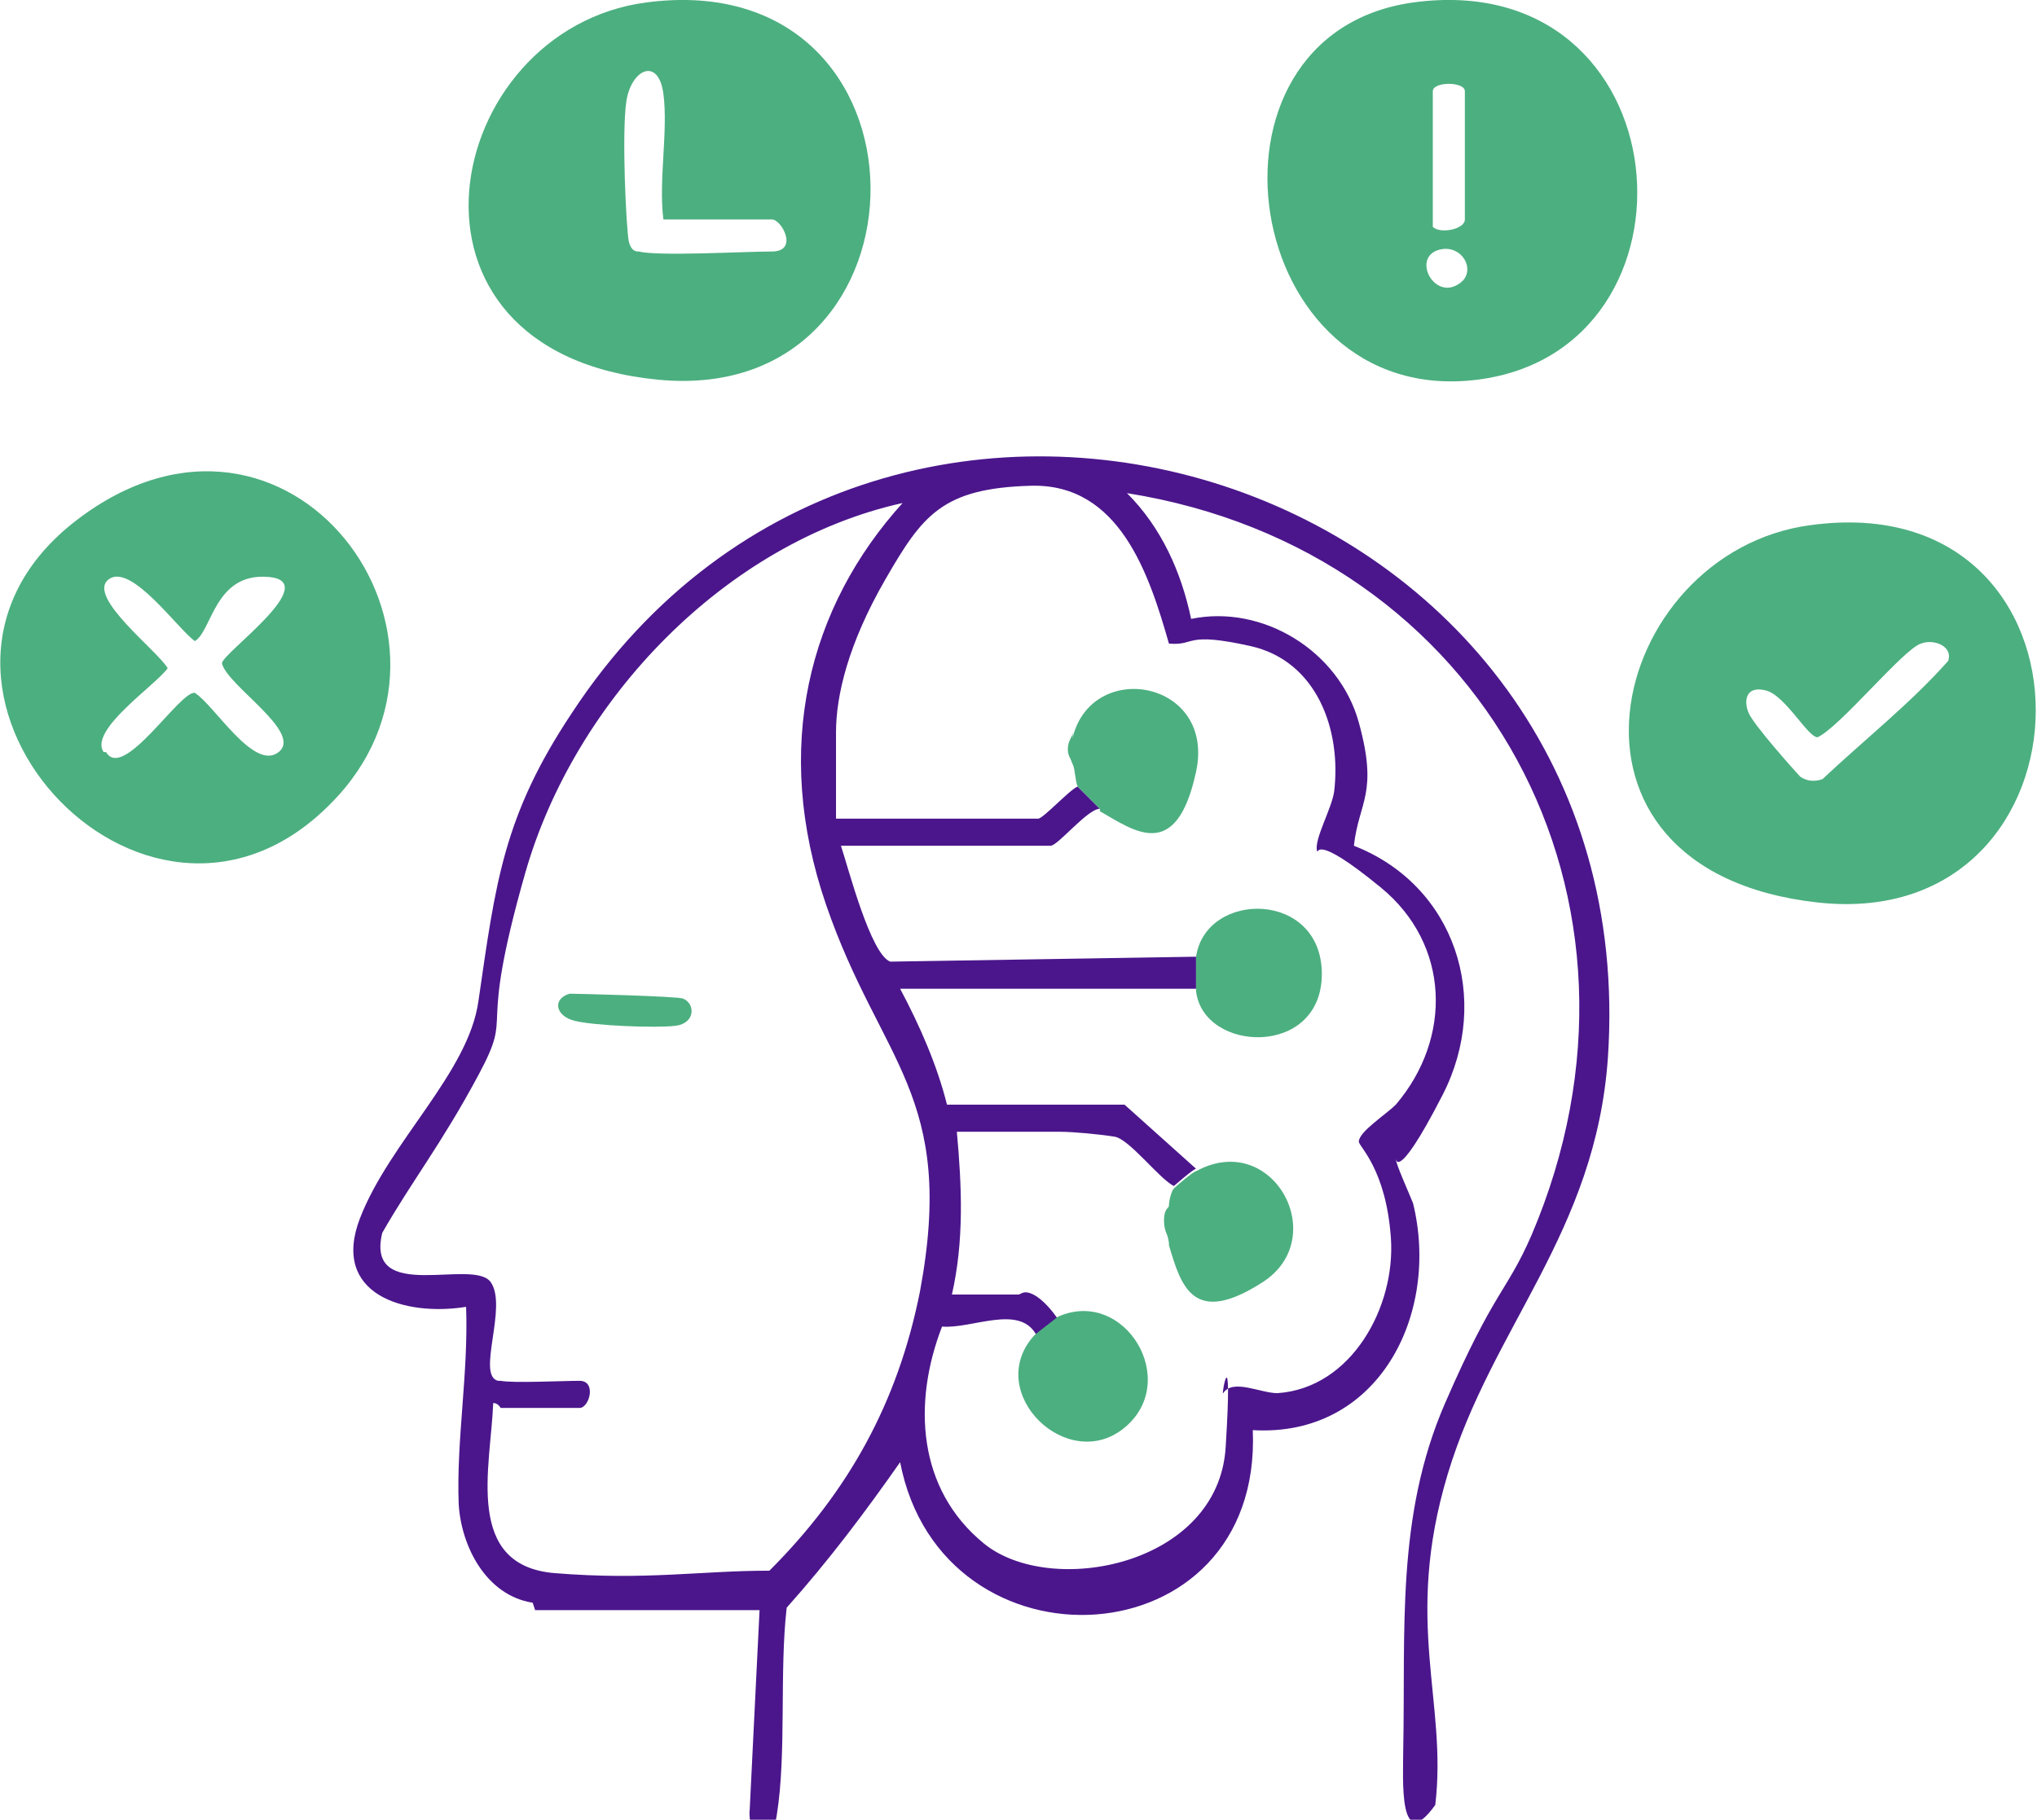
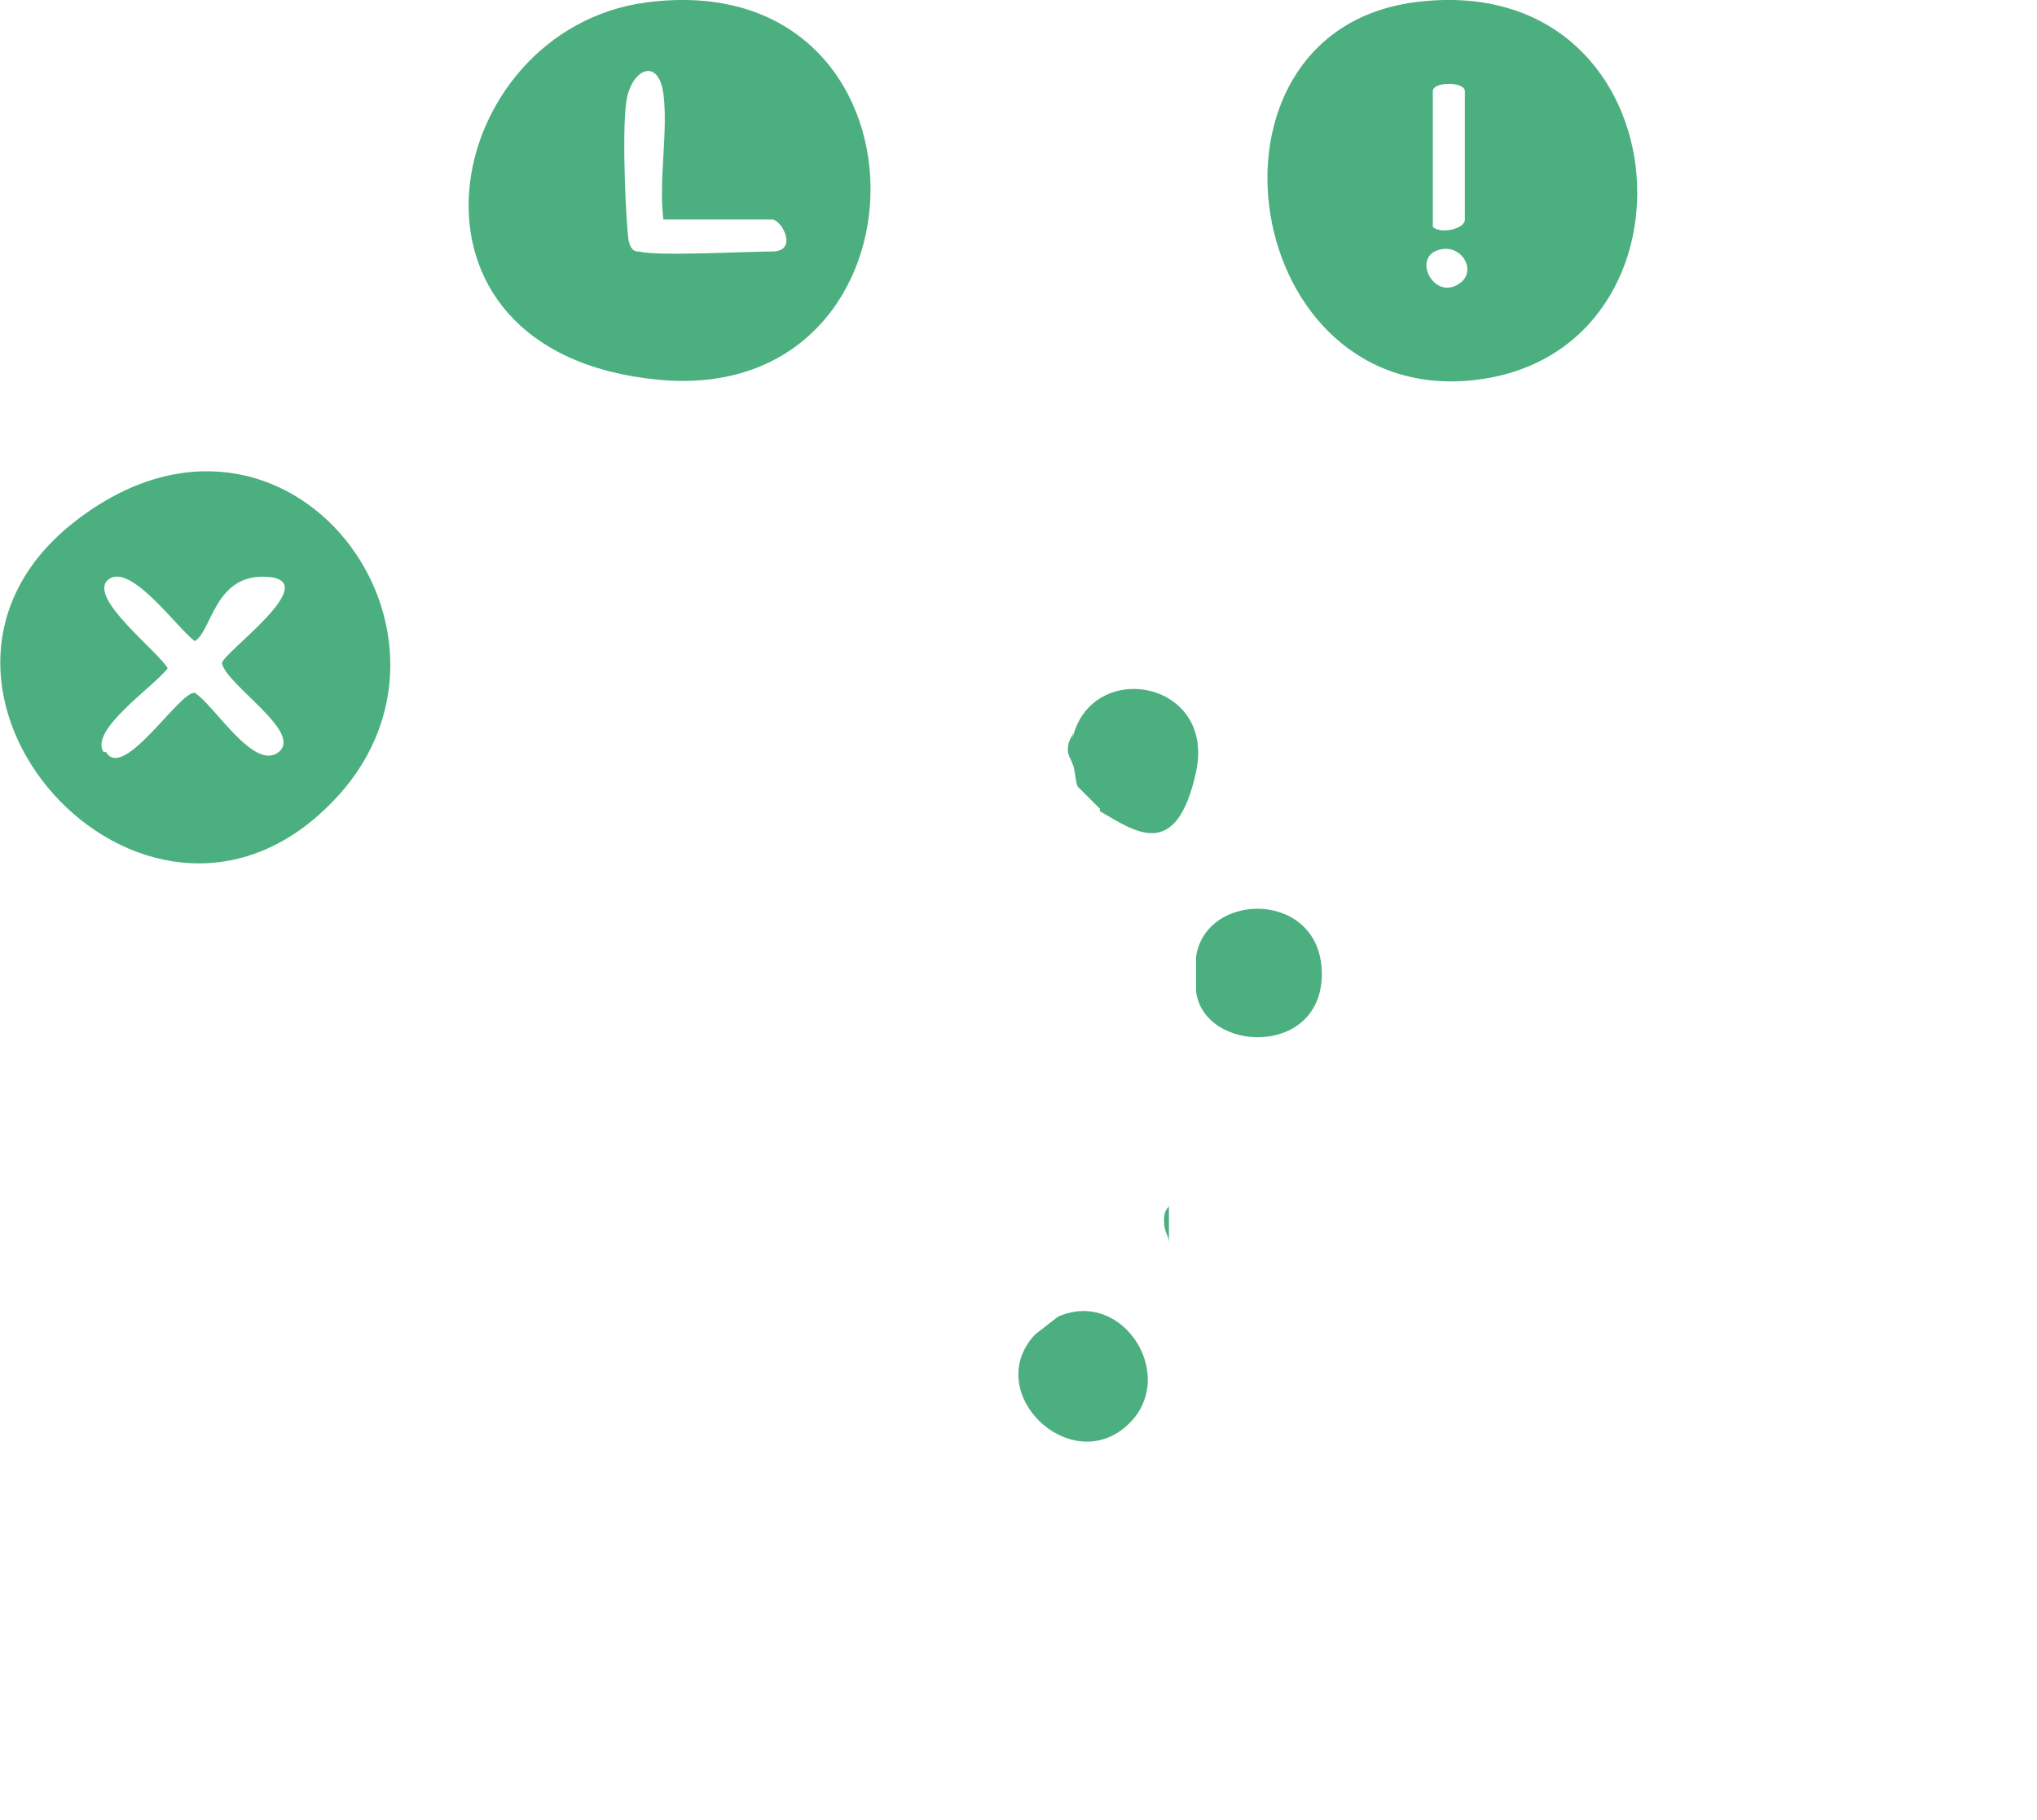
<svg xmlns="http://www.w3.org/2000/svg" id="Layer_1" version="1.1" viewBox="0 0 82.6 73.8">
  <defs>
    <style>
      .st0 {
        fill: #4b168c;
      }

      .st1 {
        fill: #4caf80;
      }
    </style>
  </defs>
  <path class="st1" d="M13.4,32.6c-7.6,7.7-18.9-4.9-10.3-11.5s17,4.8,10.3,11.5ZM4.3,30.5c.7,1.2,3-2.5,3.6-2.4.8.5,2.4,3.2,3.4,2.4s-2.1-2.7-2.3-3.6c0-.4,4.1-3.3,1.9-3.5s-2.3,2.2-3,2.6c-.7-.5-2.6-3.2-3.5-2.5s2,2.9,2.4,3.6c-.5.7-3.2,2.5-2.6,3.4Z" />
-   <path class="st0" d="M21.6,65c-1.9-.3-2.9-2.3-3-4-.1-2.6.4-5.3.3-8-2.5.4-5.5-.5-4.3-3.6s4.4-5.9,4.8-8.8c.7-4.8,1-7.5,3.8-11.7,12.8-19.5,43.6-9.7,42,14-.5,7.1-4.7,10.9-6.5,16.9s0,9.2-.5,13.4c-1.5,2.1-1.3-1.1-1.3-2.2.1-4.9-.3-9.5,1.7-14.1s2.5-4.5,3.5-6.8c5.8-13.6-1.9-27.8-16.4-30.1,1.4,1.4,2.2,3.2,2.6,5.1,2.9-.6,6,1.3,6.8,4.2s0,3.2-.2,5c4.1,1.6,5.6,6.2,3.6,10.1s-1.9,2.4-1.9,2.6.5,1.3.7,1.8c1.1,4.5-1.4,9.5-6.5,9.2.4,9.4-12.6,10.1-14.3,1.3-1.4,2-2.9,4-4.6,5.9-.3,2.6,0,5.9-.4,8.4s-1.2.6-1.1-.2l.4-8.1h-9.1ZM42,54.1c-.7-1.2-2.6-.2-3.8-.3-1.2,3.1-1,6.6,1.7,8.8s9.5.9,9.8-3.9-.2-2-.1-2.2c.4-.6,1.5,0,2.2,0,3-.2,4.8-3.5,4.6-6.3s-1.3-3.7-1.3-3.9c0-.4,1.1-1.1,1.5-1.5,2.3-2.7,2.2-6.5-.6-8.8s-2.5-1.3-2.6-1.5c-.1-.5.6-1.7.7-2.4.3-2.5-.7-5.3-3.4-5.9s-2.2,0-3.3-.1c-.8-2.8-2-6.5-5.6-6.4s-4.4,1.2-5.9,3.8-2,4.7-2,6.2v3.5h8.2c.2,0,1.3-1.2,1.6-1.3,0,0,.9.9.9.9-.5,0-1.7,1.5-2,1.5h-8.5c.3.9,1.2,4.4,2,4.7l12.4-.2c0,.3,0,1,0,1.3h-12c.8,1.5,1.5,3.1,1.9,4.7h7.2c0,0,2.9,2.6,2.9,2.6-.1,0-.9.7-.9.7-.6-.3-1.8-1.9-2.4-2s-1.7-.2-2.2-.2c-1.4,0-2.8,0-4.2,0,.2,2.2.3,4.4-.2,6.6h2.7c.1,0,.2-.2.6,0s.8.7,1,1c0,0-.9.7-.9.7ZM20.3,56c.5.1,2.5,0,3.2,0s.4,1.1,0,1.1h-3.2c0,0-.1-.2-.3-.2-.1,2.6-1.2,6.6,2.5,6.9s5.9-.1,8.7-.1c3.2-3.2,5.2-6.8,6.1-11.3,1.5-8-1.6-9.3-3.8-15.7s-.7-12.1,3.1-16.3c-7.2,1.6-13.3,8-15.3,15s-.4,5.4-1.9,8.2-2.7,4.3-3.9,6.4c-.7,2.9,3.7,1,4.4,2s-.6,3.8.3,4Z" />
  <path class="st1" d="M42,54.1c0,0,.9-.7.9-.7,2.7-1.2,5,2.6,2.7,4.5s-5.7-1.4-3.7-3.7Z" />
  <path class="st1" d="M44.6,32.8c0,0-.9-.9-.9-.9-.1-.2-.1-.7-.2-.9-.2-.4-.1-.8,0-1.1.8-3.2,5.8-2.3,5,1.4s-2.5,2.4-3.9,1.6Z" />
  <path class="st1" d="M48.5,40.1c0-.3,0-1,0-1.3.4-2.7,5.1-2.7,5.1.7s-4.8,3.2-5.1.7Z" />
-   <path class="st1" d="M47.4,50.4c-.1-.5-.1-1,0-1.5,0-.2.1-.6.2-.7s.8-.7.9-.7c3.1-1.7,5.5,2.7,2.7,4.5s-3.3.2-3.8-1.5Z" />
  <path class="st1" d="M47.4,50.4c0-.3-.2-.4-.2-.9s.2-.5.2-.6v1.5Z" />
  <path class="st1" d="M43.5,30.9c0,0-.2-.2-.2-.5,0-.4.2-.5.2-.7v1.1Z" />
-   <path class="st1" d="M23.1,40.3c.2,0,4.4.1,4.6.2.5.2.5,1-.3,1.1s-3.3,0-4.1-.2-.9-.9-.2-1.1Z" />
-   <path class="st1" d="M73.4,21.3c12.3-1.7,12,16.6.3,15.3s-8.5-14.2-.3-15.3ZM77.9,26.1c-.7.2-3.3,3.4-4.2,3.8-.4,0-1.3-1.7-2.1-1.9s-.9.4-.7.9,2,2.5,2.1,2.6c.3.2.6.2.9.1,1.7-1.6,3.6-3.1,5.1-4.8.2-.6-.6-.9-1.1-.7Z" />
  <path class="st1" d="M57.3.1c11-1.5,12.2,14.1,2.6,15.3S48,1.4,57.3.1ZM58.1,9.2c.3.3,1.3.1,1.3-.3V3.7c0-.4-1.3-.4-1.3,0v5.5ZM59.3,11.4c.5-.5,0-1.4-.8-1.3-1.4.2-.3,2.3.8,1.3Z" />
  <path class="st1" d="M26.2.1c12.1-1.6,12,16.4.5,15.3S17.9,1.2,26.2.1ZM25.9,10.2c.8.2,4.3,0,5.4,0s.4-1.3,0-1.3h-4.4c-.2-1.6.2-3.6,0-5.1s-1.3-1-1.5.3,0,5.3.1,5.7.3.4.4.4Z" />
</svg>